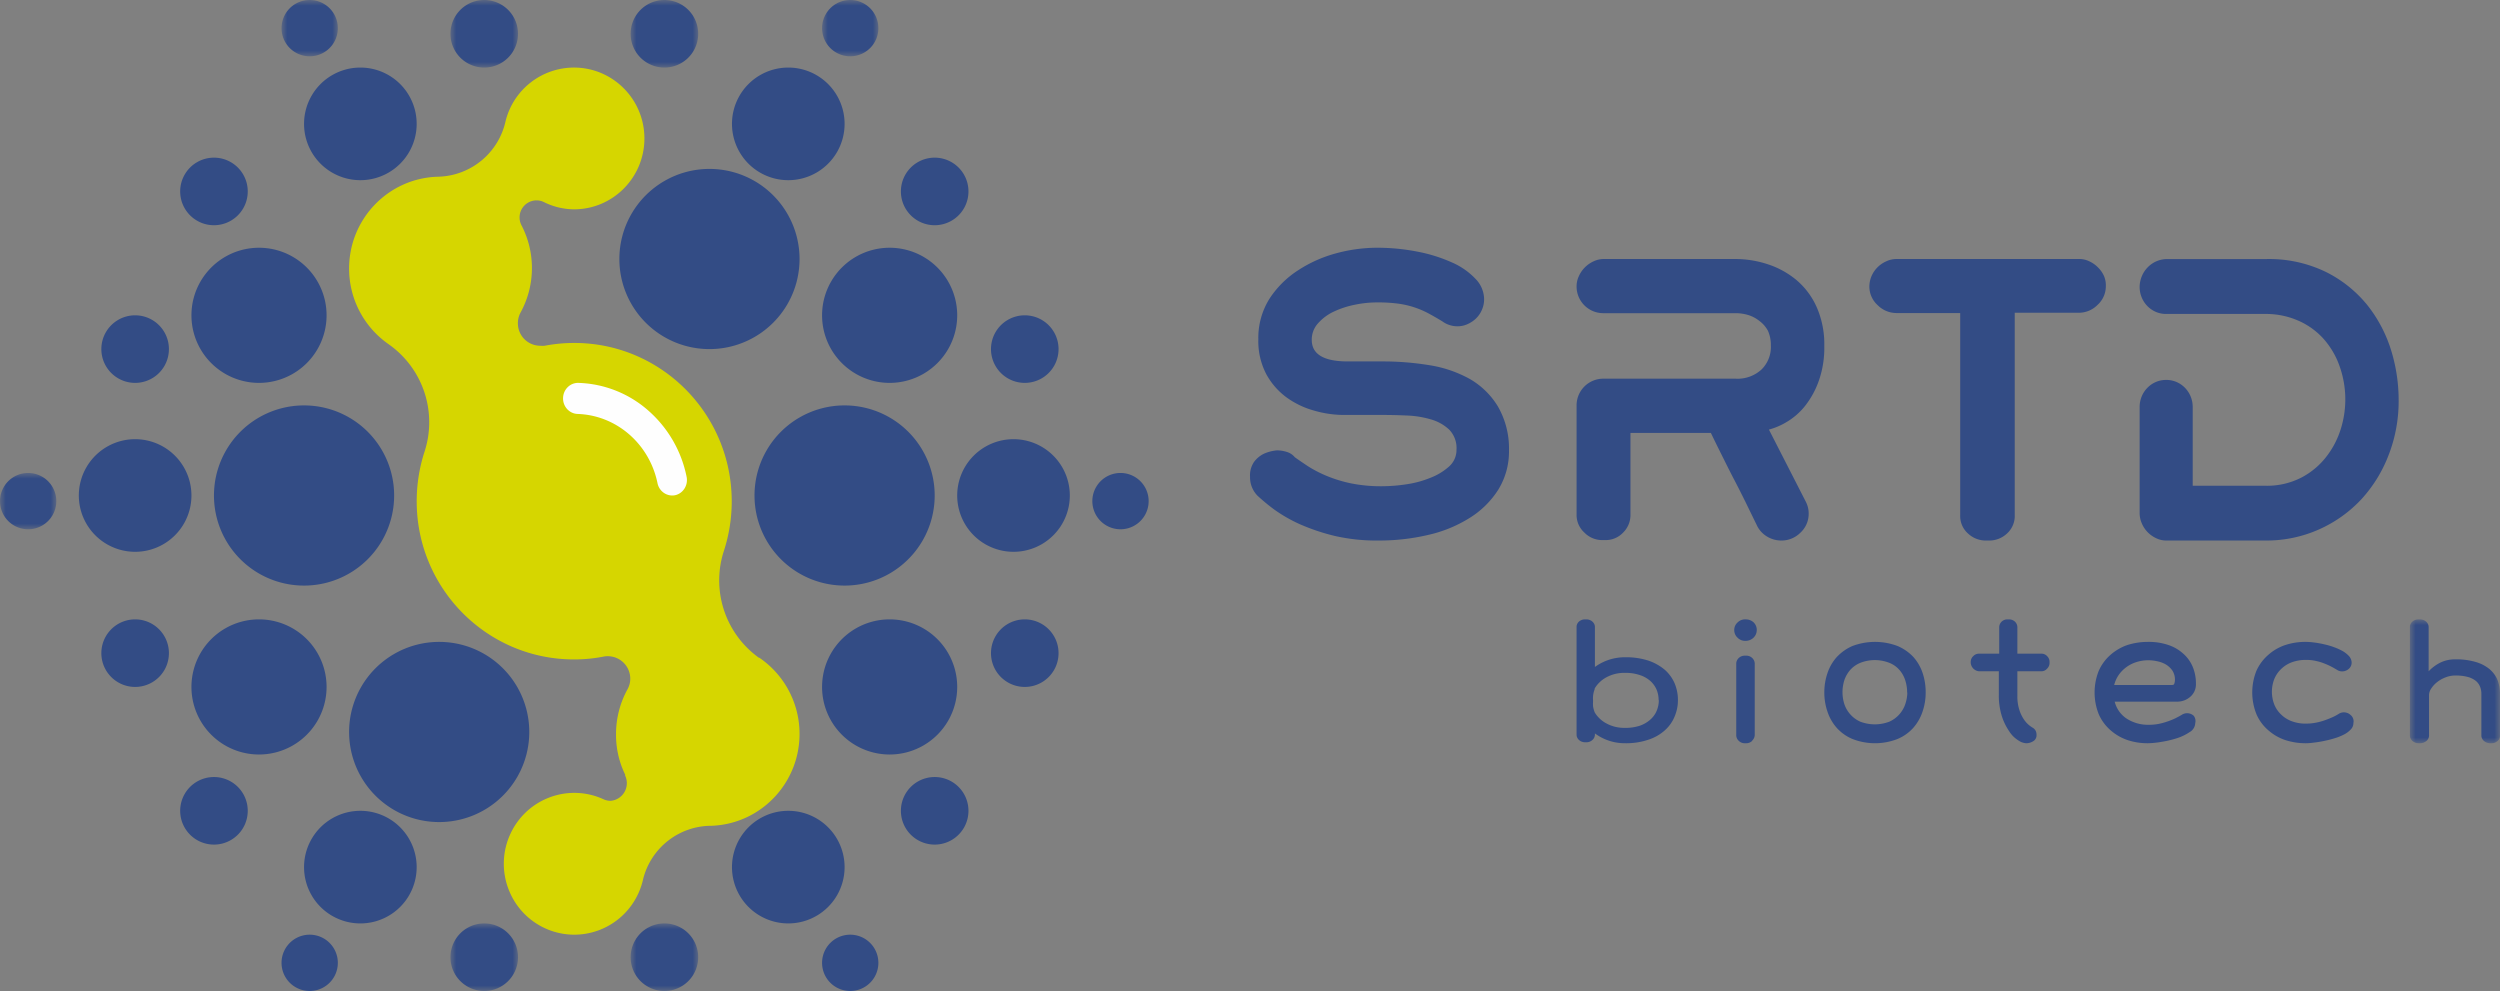
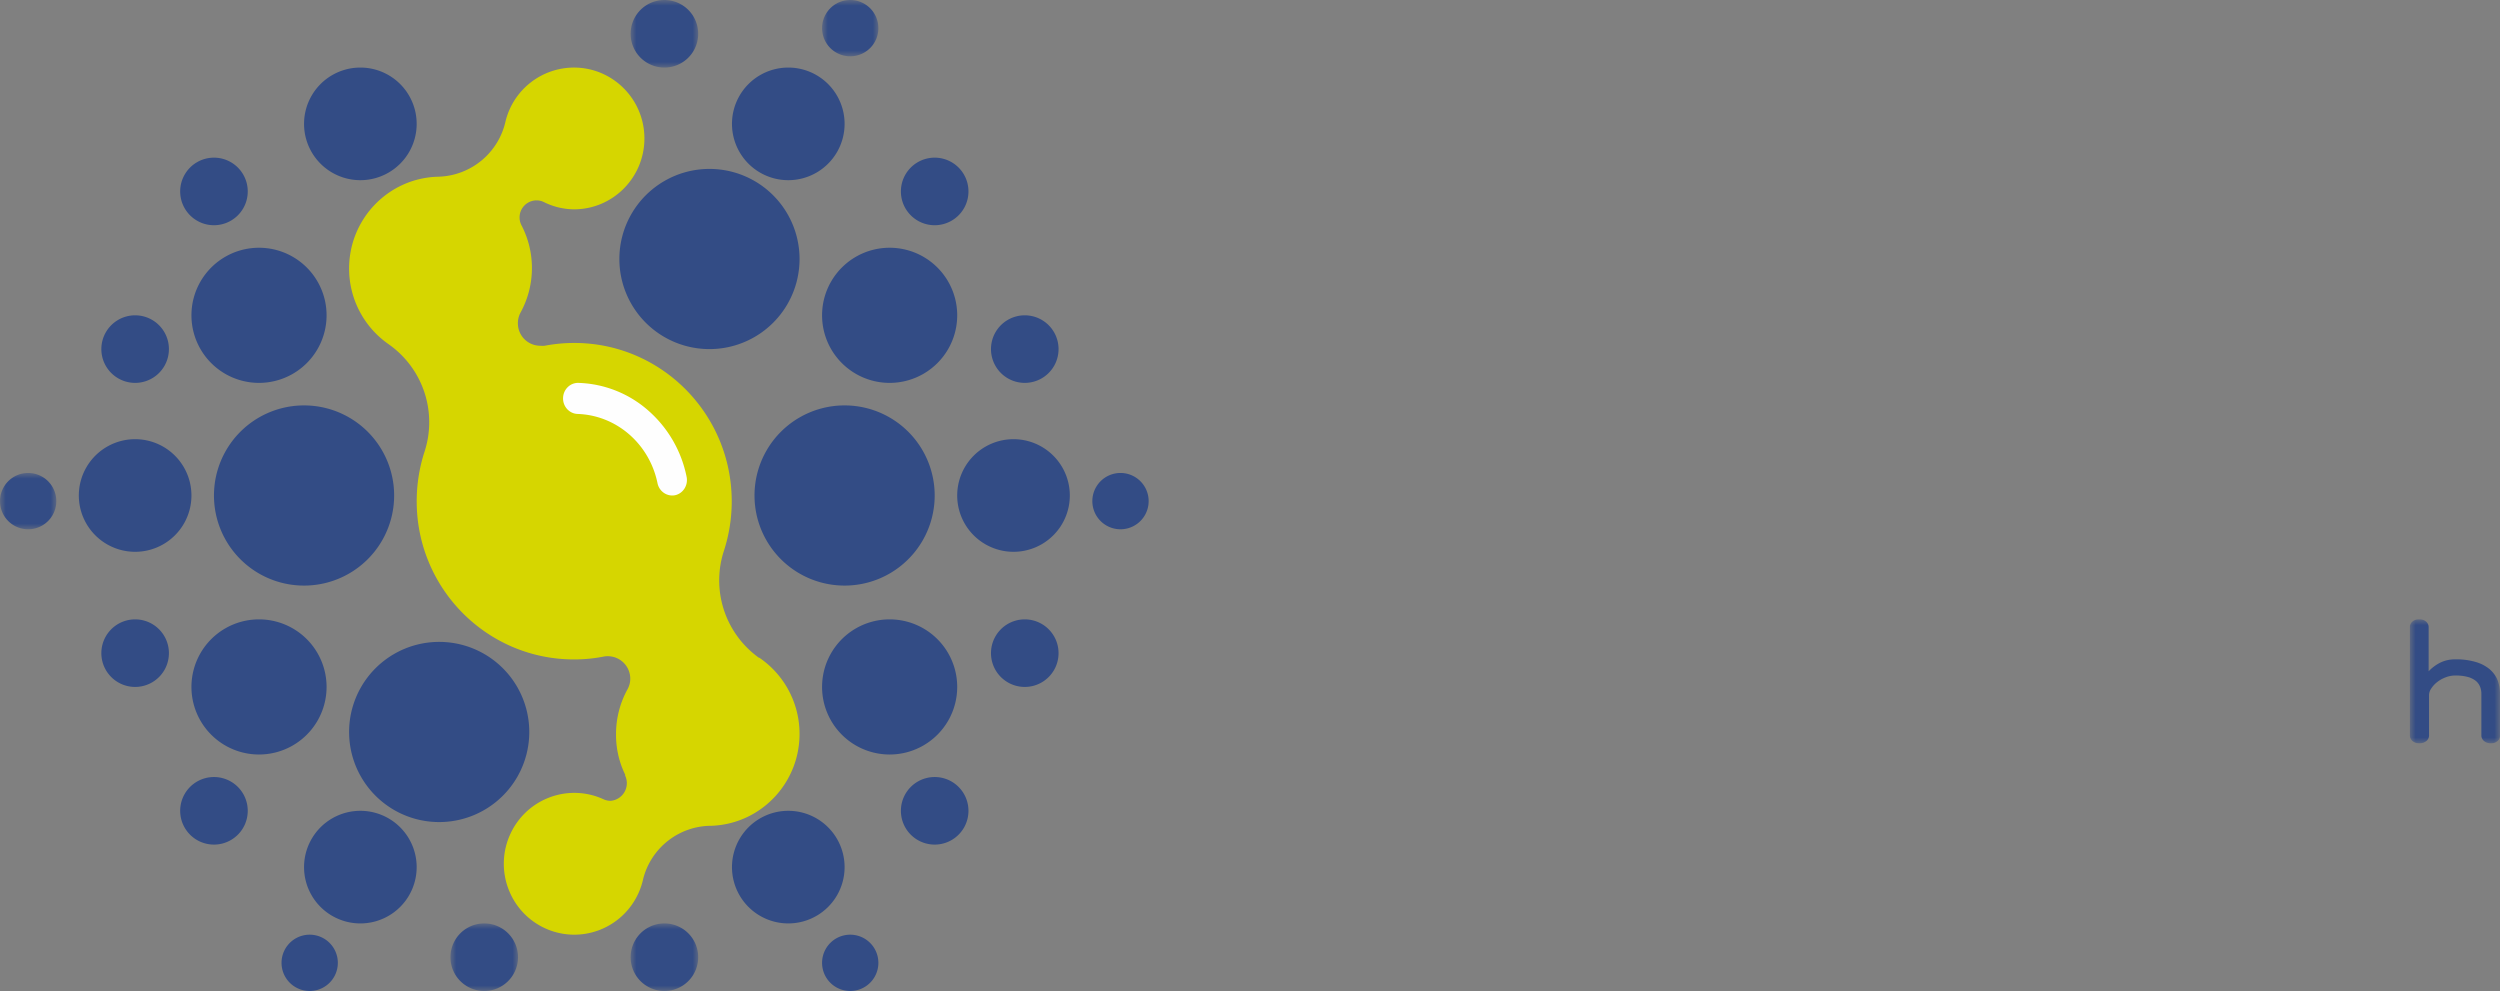
<svg xmlns="http://www.w3.org/2000/svg" xmlns:xlink="http://www.w3.org/1999/xlink" width="222" height="88">
  <rect width="100%" height="100%" fill="#808080" stroke="none" />
  <defs>
    <path id="a" d="M0 0h5v5H0z" />
    <path id="c" d="M0 0h6v6H0z" />
    <path id="e" d="M0 0h6v6H0z" />
    <path id="g" d="M0 0h6v6H0z" />
    <path id="i" d="M0 0h6v6H0z" />
    <path id="k" d="M0 0h5v5H0z" />
-     <path id="m" d="M0 0h5v5H0z" />
    <path id="o" d="M0 0h8v11H0z" />
  </defs>
  <g fill="none" fill-rule="evenodd">
    <path fill="#334C85" d="M99.5 42a2.5 2.5 0 1 1 0 5 2.5 2.5 0 0 1 0-5" />
    <g transform="translate(0 42)">
      <mask id="b" fill="#fff">
        <use xlink:href="#a" />
      </mask>
      <path fill="#334C85" d="M2.5 0a2.5 2.5 0 1 1 0 5 2.5 2.5 0 0 1 0-5" mask="url(#b)" />
    </g>
    <path fill="#334C85" d="M75.5 83a2.5 2.5 0 1 1 0 5 2.5 2.5 0 0 1 0-5M27.5 83a2.5 2.5 0 1 1 0 5 2.5 2.5 0 0 1 0-5" />
    <g transform="translate(56)">
      <mask id="d" fill="#fff">
        <use xlink:href="#c" />
      </mask>
      <path fill="#334C85" d="M3 0a3 3 0 1 1 0 6 3 3 0 0 1 0-6" mask="url(#d)" />
    </g>
    <g transform="translate(40)">
      <mask id="f" fill="#fff">
        <use xlink:href="#e" />
      </mask>
-       <path fill="#334C85" d="M3 0a3 3 0 1 1 0 6 3 3 0 0 1 0-6" mask="url(#f)" />
    </g>
    <g transform="translate(56 82)">
      <mask id="h" fill="#fff">
        <use xlink:href="#g" />
      </mask>
      <path fill="#334C85" d="M3 0a3 3 0 1 1 0 6 3 3 0 0 1 0-6" mask="url(#h)" />
    </g>
    <g transform="translate(40 82)">
      <mask id="j" fill="#fff">
        <use xlink:href="#i" />
      </mask>
      <path fill="#334C85" d="M3 0a3 3 0 1 1 0 6 3 3 0 0 1 0-6" mask="url(#j)" />
    </g>
    <g transform="translate(73)">
      <mask id="l" fill="#fff">
        <use xlink:href="#k" />
      </mask>
      <path fill="#334C85" d="M2.5 0a2.5 2.5 0 1 1 0 5 2.5 2.5 0 0 1 0-5" mask="url(#l)" />
    </g>
    <g transform="translate(25)">
      <mask id="n" fill="#fff">
        <use xlink:href="#m" />
      </mask>
      <path fill="#334C85" d="M2.5 0a2.5 2.5 0 1 1 0 5 2.5 2.5 0 0 1 0-5" mask="url(#n)" />
    </g>
    <path fill="#334C85" d="M90 39a5 5 0 1 1 0 10 5 5 0 0 1 0-10M79 22a6 6 0 1 1 0 12 6 6 0 0 1 0-12M70 6a5 5 0 1 1 0 10 5 5 0 0 1 0-10M32 6a5 5 0 1 1 0 10 5 5 0 0 1 0-10M23 22a6 6 0 1 1 0 12 6 6 0 0 1 0-12M12 39a5 5 0 1 1 0 10 5 5 0 0 1 0-10M23 55a6 6 0 1 1 0 12 6 6 0 0 1 0-12M32 72a5 5 0 1 1 0 10 5 5 0 0 1 0-10M70 72a5 5 0 1 1 0 10 5 5 0 0 1 0-10M79 55a6 6 0 1 1 0 12 6 6 0 0 1 0-12M75 36a8 8 0 1 1 0 16 8 8 0 0 1 0-16M63 15a8 8 0 1 1 0 16 8 8 0 0 1 0-16M27 36a8 8 0 1 1 0 16 8 8 0 0 1 0-16M39 57a8 8 0 1 1 0 16 8 8 0 0 1 0-16M12 55a3 3 0 1 1 0 6 3 3 0 0 1 0-6M19 69a3 3 0 1 1 0 6 3 3 0 0 1 0-6M83 14a3 3 0 1 1 0 6 3 3 0 0 1 0-6M91 28a3 3 0 1 1 0 6 3 3 0 0 1 0-6M91 55a3 3 0 1 1 0 6 3 3 0 0 1 0-6M83 69a3 3 0 1 1 0 6 3 3 0 0 1 0-6M19 14a3 3 0 1 1 0 6 3 3 0 0 1 0-6M12 28a3 3 0 1 1 0 6 3 3 0 0 1 0-6" />
    <path fill="#D6D600" d="M67.393 58.41a8.456 8.456 0 0 1-3.085-9.57c.444-1.398.67-2.857.67-4.325-.004-7.769-6.268-14.064-13.993-14.061-.877 0-1.752.083-2.614.248a2.075 2.075 0 0 1-.4 0 1.989 1.989 0 0 1-1.983-1.994c-.002-.332.08-.66.237-.952a8.24 8.24 0 0 0 .098-7.723 1.514 1.514 0 0 1 1.322-2.24h.008c.215 0 .426.047.62.14a6.122 6.122 0 0 0 2.693.656c3.457 0 6.259-2.82 6.258-6.296C57.223 8.816 54.42 6 50.964 6a6.265 6.265 0 0 0-6.061 4.727 6.291 6.291 0 0 1-5.998 4.965c-4.478.115-8.016 3.859-7.902 8.363a8.17 8.17 0 0 0 3.365 6.41l.261.188a8.455 8.455 0 0 1 3.044 9.537 14.274 14.274 0 0 0-.67 4.325c0 7.755 6.252 14.042 13.963 14.042.888.003 1.773-.082 2.644-.254a2 2 0 0 1 2.358 1.945 1.93 1.93 0 0 1-.236.944 8.24 8.24 0 0 0-1.028 3.98 8.074 8.074 0 0 0 .815 3.627.44.44 0 0 0 0 .09 1.572 1.572 0 0 1-1.289 2.224 1.51 1.51 0 0 1-.603-.122c-3.138-1.46-6.858-.085-8.309 3.07-1.45 3.156-.083 6.897 3.054 8.356 3.137 1.46 6.857.084 8.308-3.071.195-.423.342-.867.44-1.322a6.256 6.256 0 0 1 6.087-4.695c4.48-.18 7.966-3.981 7.786-8.487a8.177 8.177 0 0 0-3.56-6.433h-.04Z" />
-     <path fill="#334C85" d="M133.998 39.95a6.46 6.46 0 0 1-.949 3.53 8.009 8.009 0 0 1-2.549 2.515c-1.14.71-2.389 1.221-3.696 1.51a18.984 18.984 0 0 1-4.414.494 16.602 16.602 0 0 1-3.877-.411 18.365 18.365 0 0 1-3.07-1.031 13.13 13.13 0 0 1-2.276-1.3 16.746 16.746 0 0 1-1.502-1.24 2.319 2.319 0 0 1-.66-1.677 2.098 2.098 0 0 1 .363-1.333c.22-.292.502-.53.825-.696.38-.176.788-.284 1.205-.319.3.003.597.051.882.143.274.083.518.246.702.47.354.25.767.536 1.229.837a10.84 10.84 0 0 0 1.65.839c.689.281 1.4.497 2.128.645.897.177 1.81.262 2.723.252a14.803 14.803 0 0 0 2.203-.176 9.067 9.067 0 0 0 2.12-.579 5.35 5.35 0 0 0 1.65-1.005c.42-.375.658-.917.652-1.484a2.35 2.35 0 0 0-.652-1.786 3.939 3.939 0 0 0-1.65-.914 8.638 8.638 0 0 0-2.104-.336 48.34 48.34 0 0 0-2.128-.05h-3.457a9.487 9.487 0 0 1-2.648-.385 7.629 7.629 0 0 1-2.475-1.19 6.277 6.277 0 0 1-1.79-2.072 6.32 6.32 0 0 1-.693-3.068 6.535 6.535 0 0 1 .99-3.606 8.567 8.567 0 0 1 2.524-2.514 11.72 11.72 0 0 1 3.39-1.518A13.962 13.962 0 0 1 122.21 22c1.24-.006 2.478.112 3.696.353 1.05.201 2.074.525 3.052.963a6.374 6.374 0 0 1 2.071 1.45c.474.475.747 1.12.76 1.795.002.323-.062.644-.19.94-.12.29-.298.552-.52.77a2.636 2.636 0 0 1-.76.512c-.282.127-.59.193-.899.193-.489-.001-.966-.16-1.361-.453-.462-.277-.883-.52-1.262-.721a7.944 7.944 0 0 0-2.632-.838c-.63-.08-1.263-.117-1.898-.11a9.707 9.707 0 0 0-1.971.21 8.025 8.025 0 0 0-1.865.612c-.53.246-1.004.6-1.394 1.04-.363.398-.56.924-.553 1.467 0 1.274 1.067 1.912 3.201 1.912h3.036a25.539 25.539 0 0 1 4.216.335c1.26.195 2.478.612 3.597 1.232a7.008 7.008 0 0 1 2.475 2.423 7.47 7.47 0 0 1 .99 3.865M186.998 25.416c.002.63-.264 1.23-.73 1.654-.438.446-1.036.7-1.662.703h-5.698v17.952a2.096 2.096 0 0 1-.69 1.654 2.281 2.281 0 0 1-1.578.621h-.315a2.296 2.296 0 0 1-1.562-.62 2.079 2.079 0 0 1-.697-1.655V27.798h-5.674a2.364 2.364 0 0 1-1.66-.703A2.23 2.23 0 0 1 166 25.44a2.37 2.37 0 0 1 .191-.918c.124-.29.301-.554.523-.777a2.58 2.58 0 0 1 .781-.538c.288-.137.603-.207.922-.207h16.214a2.02 2.02 0 0 1 .905.207c.285.132.544.314.764.538.227.223.41.487.54.777.117.283.17.588.158.894M160.348 35.97a7.746 7.746 0 0 0 1.173-2.186c.34-.987.5-2.026.477-3.07a8.173 8.173 0 0 0-.665-3.415 6.722 6.722 0 0 0-1.773-2.402 7.705 7.705 0 0 0-2.57-1.427 9.224 9.224 0 0 0-2.922-.47h-11.647c-.315 0-.626.07-.91.206-.58.263-1.044.73-1.306 1.312a2.135 2.135 0 0 0-.205.916 2.37 2.37 0 0 0 2.364 2.376h11.737c.378-.001.754.052 1.117.157.363.108.703.284 1.001.52.32.233.583.534.772.882.182.413.272.86.262 1.313a2.815 2.815 0 0 1-.82 2.12 3.142 3.142 0 0 1-2.307.825h-11.738A2.37 2.37 0 0 0 140 35.97v9.745a2.1 2.1 0 0 0 .69 1.575c.414.427.982.668 1.575.669h.288a2.114 2.114 0 0 0 1.584-.669c.42-.414.654-.983.648-1.575v-7.27h7.141c.353.735.706 1.445 1.043 2.121.336.676.665 1.337 1.001 1.98.337.644.665 1.295.993 1.956l1.026 2.104c.193.429.51.788.911 1.031.388.238.834.364 1.289.363a2.366 2.366 0 0 0 1.7-.71c.457-.425.719-1.023.722-1.65a2.299 2.299 0 0 0-.247-1.072l-3.283-6.42a6.148 6.148 0 0 0 1.642-.717 5.924 5.924 0 0 0 1.625-1.46M212.357 31.189a12.323 12.323 0 0 0-2.092-4.038 11.068 11.068 0 0 0-3.67-2.975 11.54 11.54 0 0 0-5.429-1.17h-8.798c-1.304.04-2.347 1.126-2.368 2.465-.004 1.325 1.038 2.403 2.328 2.408h8.838c.974-.01 1.94.18 2.84.56a6.516 6.516 0 0 1 2.263 1.58 7.26 7.26 0 0 1 1.465 2.44 8.797 8.797 0 0 1 .13 5.626 7.694 7.694 0 0 1-1.27 2.45 6.727 6.727 0 0 1-2.197 1.855 6.639 6.639 0 0 1-3.255.744h-6.43v-6.988c.005-1.325-1.037-2.403-2.327-2.408H192.312c-1.284.015-2.316 1.09-2.312 2.408v9.387c-.003.32.06.636.187.928a2.525 2.525 0 0 0 1.278 1.33c.282.137.59.209.903.208h8.798c1.637.016 3.259-.32 4.761-.986a11.589 11.589 0 0 0 3.744-2.658 12.281 12.281 0 0 0 2.441-3.954c.6-1.55.9-3.205.888-4.874-.001-1.47-.218-2.933-.643-4.338M147.286 62.181a2.46 2.46 0 0 0-.18-.939 2.255 2.255 0 0 0-.54-.758 2.633 2.633 0 0 0-.926-.53 3.95 3.95 0 0 0-1.337-.204 3.33 3.33 0 0 0-1.637.386 2.7 2.7 0 0 0-1.054.993c0 .098-.06.204-.086.318a2.313 2.313 0 0 0-.06.788 3.46 3.46 0 0 0 0 .499c.03.18.078.358.146.53a2.68 2.68 0 0 0 1.054.985c.493.265 1.06.399 1.637.386a4.09 4.09 0 0 0 1.328-.196c.348-.124.663-.31.926-.546.241-.215.428-.473.549-.757.13-.305.197-.629.197-.955h-.017Zm1.714 0c.002.492-.097.98-.291 1.44a3.307 3.307 0 0 1-.858 1.219c-.41.372-.907.659-1.456.84a6.156 6.156 0 0 1-2.075.319 4.453 4.453 0 0 1-2.691-.871v.106a.65.65 0 0 1-.223.477.794.794 0 0 1-.548.204h-.086c-.421.005-.767-.294-.772-.666v-9.567c-.014-.363.308-.669.72-.681H140.858c.42-.005.766.294.77.666v3.56a4.51 4.51 0 0 1 2.692-.863 6.397 6.397 0 0 1 2.092.31 4.51 4.51 0 0 1 1.457.834c.38.348.671.763.857 1.219.186.467.279.96.274 1.454ZM155.601 65.782a.757.757 0 0 1-.542.218h-.119a.746.746 0 0 1-.533-.21.683.683 0 0 1-.229-.515V58.94c0-.396.338-.717.754-.717h.128a.75.75 0 0 1 .541.21c.141.134.22.317.22.507v6.334a.72.72 0 0 1-.245.507h.025Zm.398-9.83c.005.525-.439.954-.99.958H155a.945.945 0 0 1-.712-.29.913.913 0 0 1-.288-.669.89.89 0 0 1 .288-.668A.939.939 0 0 1 155 55c.268-.007.527.089.72.266.187.182.288.43.28.684ZM169.353 61.5a3.483 3.483 0 0 0-.173-1.107c-.234-.718-.754-1.283-1.416-1.536a3.518 3.518 0 0 0-2.56 0 2.462 2.462 0 0 0-.898.625 2.71 2.71 0 0 0-.519.893 3.509 3.509 0 0 0 0 2.178 2.622 2.622 0 0 0 1.416 1.536c.83.31 1.731.31 2.56 0a2.623 2.623 0 0 0 1.417-1.536 3.39 3.39 0 0 0 .19-1.053h-.017Zm1.647 0a5.147 5.147 0 0 1-.28 1.696 4.133 4.133 0 0 1-.823 1.438 3.89 3.89 0 0 1-1.4.99 5.5 5.5 0 0 1-3.994 0 3.891 3.891 0 0 1-1.4-.99 4.125 4.125 0 0 1-.823-1.438A5.161 5.161 0 0 1 162 61.5a5.312 5.312 0 0 1 .272-1.706 4.083 4.083 0 0 1 .823-1.437c.401-.428.877-.766 1.4-.991a5.677 5.677 0 0 1 4.01 0 4.163 4.163 0 0 1 1.408.982c.365.41.645.9.824 1.438A5.4 5.4 0 0 1 171 61.5ZM181.779 59.38a.663.663 0 0 1-.516.23h-2.12v2.158c-.013.47.059.939.212 1.383.11.313.268.608.467.873.189.243.422.447.688.6.101.061.186.146.245.248a.828.828 0 0 1 .09.403.603.603 0 0 1-.294.544 1.17 1.17 0 0 1-.63.181 1.366 1.366 0 0 1-.697-.256 2.56 2.56 0 0 1-.818-.823 5.102 5.102 0 0 1-.647-1.342 6.063 6.063 0 0 1-.262-1.918v-2.05h-1.76a.821.821 0 0 1-.737-.741v-.09c0-.199.082-.388.229-.52a.695.695 0 0 1 .508-.214h1.793v-2.313a.703.703 0 0 1 .22-.536.742.742 0 0 1 .508-.197h.148c.19 0 .374.07.515.197a.702.702 0 0 1 .222.536v2.313h2.12a.67.67 0 0 1 .516.214.71.71 0 0 1 .221.52v.09a.71.71 0 0 1-.221.51M193.136 60.332a1.473 1.473 0 0 0-.237-.798 1.94 1.94 0 0 0-.571-.53 2.556 2.556 0 0 0-.765-.284 3.63 3.63 0 0 0-.791-.089 3.483 3.483 0 0 0-1.054.16 3.026 3.026 0 0 0-1.582 1.151c-.183.27-.317.57-.396.885h5.062c.15 0 .246 0 .281-.141a1.04 1.04 0 0 0 .053-.354m1.802 3.87a.957.957 0 0 1-.51.815 4.383 4.383 0 0 1-1.186.558 9.44 9.44 0 0 1-1.397.318 7.81 7.81 0 0 1-1.108.107 5.687 5.687 0 0 1-1.846-.292 4.5 4.5 0 0 1-1.502-.886 4.018 4.018 0 0 1-1.02-1.4 5.207 5.207 0 0 1 0-3.852 4.103 4.103 0 0 1 1.02-1.4c.439-.39.949-.691 1.502-.885a5.93 5.93 0 0 1 1.846-.284 5.3 5.3 0 0 1 1.758.257c.485.151.934.402 1.318.736.378.316.678.716.879 1.169.21.495.315 1.029.307 1.567.014.438-.17.858-.5 1.143a1.749 1.749 0 0 1-1.187.433h-5.528c.157.63.547 1.175 1.09 1.524a3.497 3.497 0 0 0 1.942.531c.295.003.59-.024.879-.08a6.613 6.613 0 0 0 1.512-.514c.22-.114.413-.212.562-.31a.873.873 0 0 1 1.028.098c.145.182.197.421.141.647M208.983 64.203a.805.805 0 0 1-.23.567c-.175.19-.384.345-.616.46-.281.144-.576.26-.88.345-.305.093-.614.17-.926.23a9.659 9.659 0 0 1-.881.142 5.55 5.55 0 0 1-.679.053 5.866 5.866 0 0 1-1.868-.292 4.405 4.405 0 0 1-1.506-.885 3.913 3.913 0 0 1-1.023-1.399 5.181 5.181 0 0 1 0-3.866 4.091 4.091 0 0 1 1.031-1.39c.44-.395.956-.697 1.516-.885a5.688 5.688 0 0 1 1.841-.283c.245.003.49.021.732.054.296.037.59.09.88.158.3.065.595.15.882.257.271.095.533.214.784.354.209.122.4.274.564.452a.886.886 0 0 1 .22.548.716.716 0 0 1-.255.575.877.877 0 0 1-.6.221.806.806 0 0 1-.422-.123 8.656 8.656 0 0 0-.529-.301 5.94 5.94 0 0 0-.634-.283 4.54 4.54 0 0 0-.74-.222 3.596 3.596 0 0 0-.829-.088 3.5 3.5 0 0 0-1.445.265c-.359.157-.68.39-.942.682a2.539 2.539 0 0 0-.52.885 3.12 3.12 0 0 0 0 1.99c.108.33.285.631.52.886.261.292.583.524.942.68.452.19.938.28 1.428.266.28 0 .56-.027.837-.079a5.54 5.54 0 0 0 .793-.213c.255-.088.493-.185.713-.283.22-.097.397-.203.555-.3a.807.807 0 0 1 .423-.125.879.879 0 0 1 .6.222c.221.17.324.452.264.725" />
    <g transform="translate(214 55)">
      <mask id="p" fill="#fff">
        <use xlink:href="#o" />
      </mask>
      <path fill="#334C85" d="M7.79 10.801a.843.843 0 0 1-.552.199h-.104c-.435 0-.788-.308-.788-.687v-3.71c.002-.21-.037-.419-.114-.618a1.274 1.274 0 0 0-.376-.519 1.923 1.923 0 0 0-.71-.351 4.147 4.147 0 0 0-1.11-.13c-.303 0-.601.058-.876.168-.27.1-.518.24-.735.412a2.391 2.391 0 0 0-.525.565c-.129.181-.198.39-.202.603v3.58a.627.627 0 0 1-.236.488A.88.88 0 0 1 .91 11H.788c-.43.004-.783-.297-.788-.672V.687C-.014.321.314.013.735.001H.875c.43-.005.784.296.788.671v3.939a3.71 3.71 0 0 1 1.024-.763c.408-.202.87-.305 1.34-.298a6.045 6.045 0 0 1 1.829.237c.461.134.882.356 1.234.648.315.276.554.61.7.977.142.39.213.797.21 1.206v3.71a.62.62 0 0 1-.21.473" mask="url(#p)" />
    </g>
    <path fill="#FEFEFE" d="M59.971 43.97c-.718.157-1.425-.314-1.583-1.057-.717-3.501-3.649-6.042-7.102-6.155-.735-.026-1.31-.664-1.285-1.425.024-.761.64-1.358 1.375-1.332a9.839 9.839 0 0 1 6.179 2.444 10.587 10.587 0 0 1 3.42 5.918c.137.729-.306 1.439-1.004 1.607" />
  </g>
</svg>